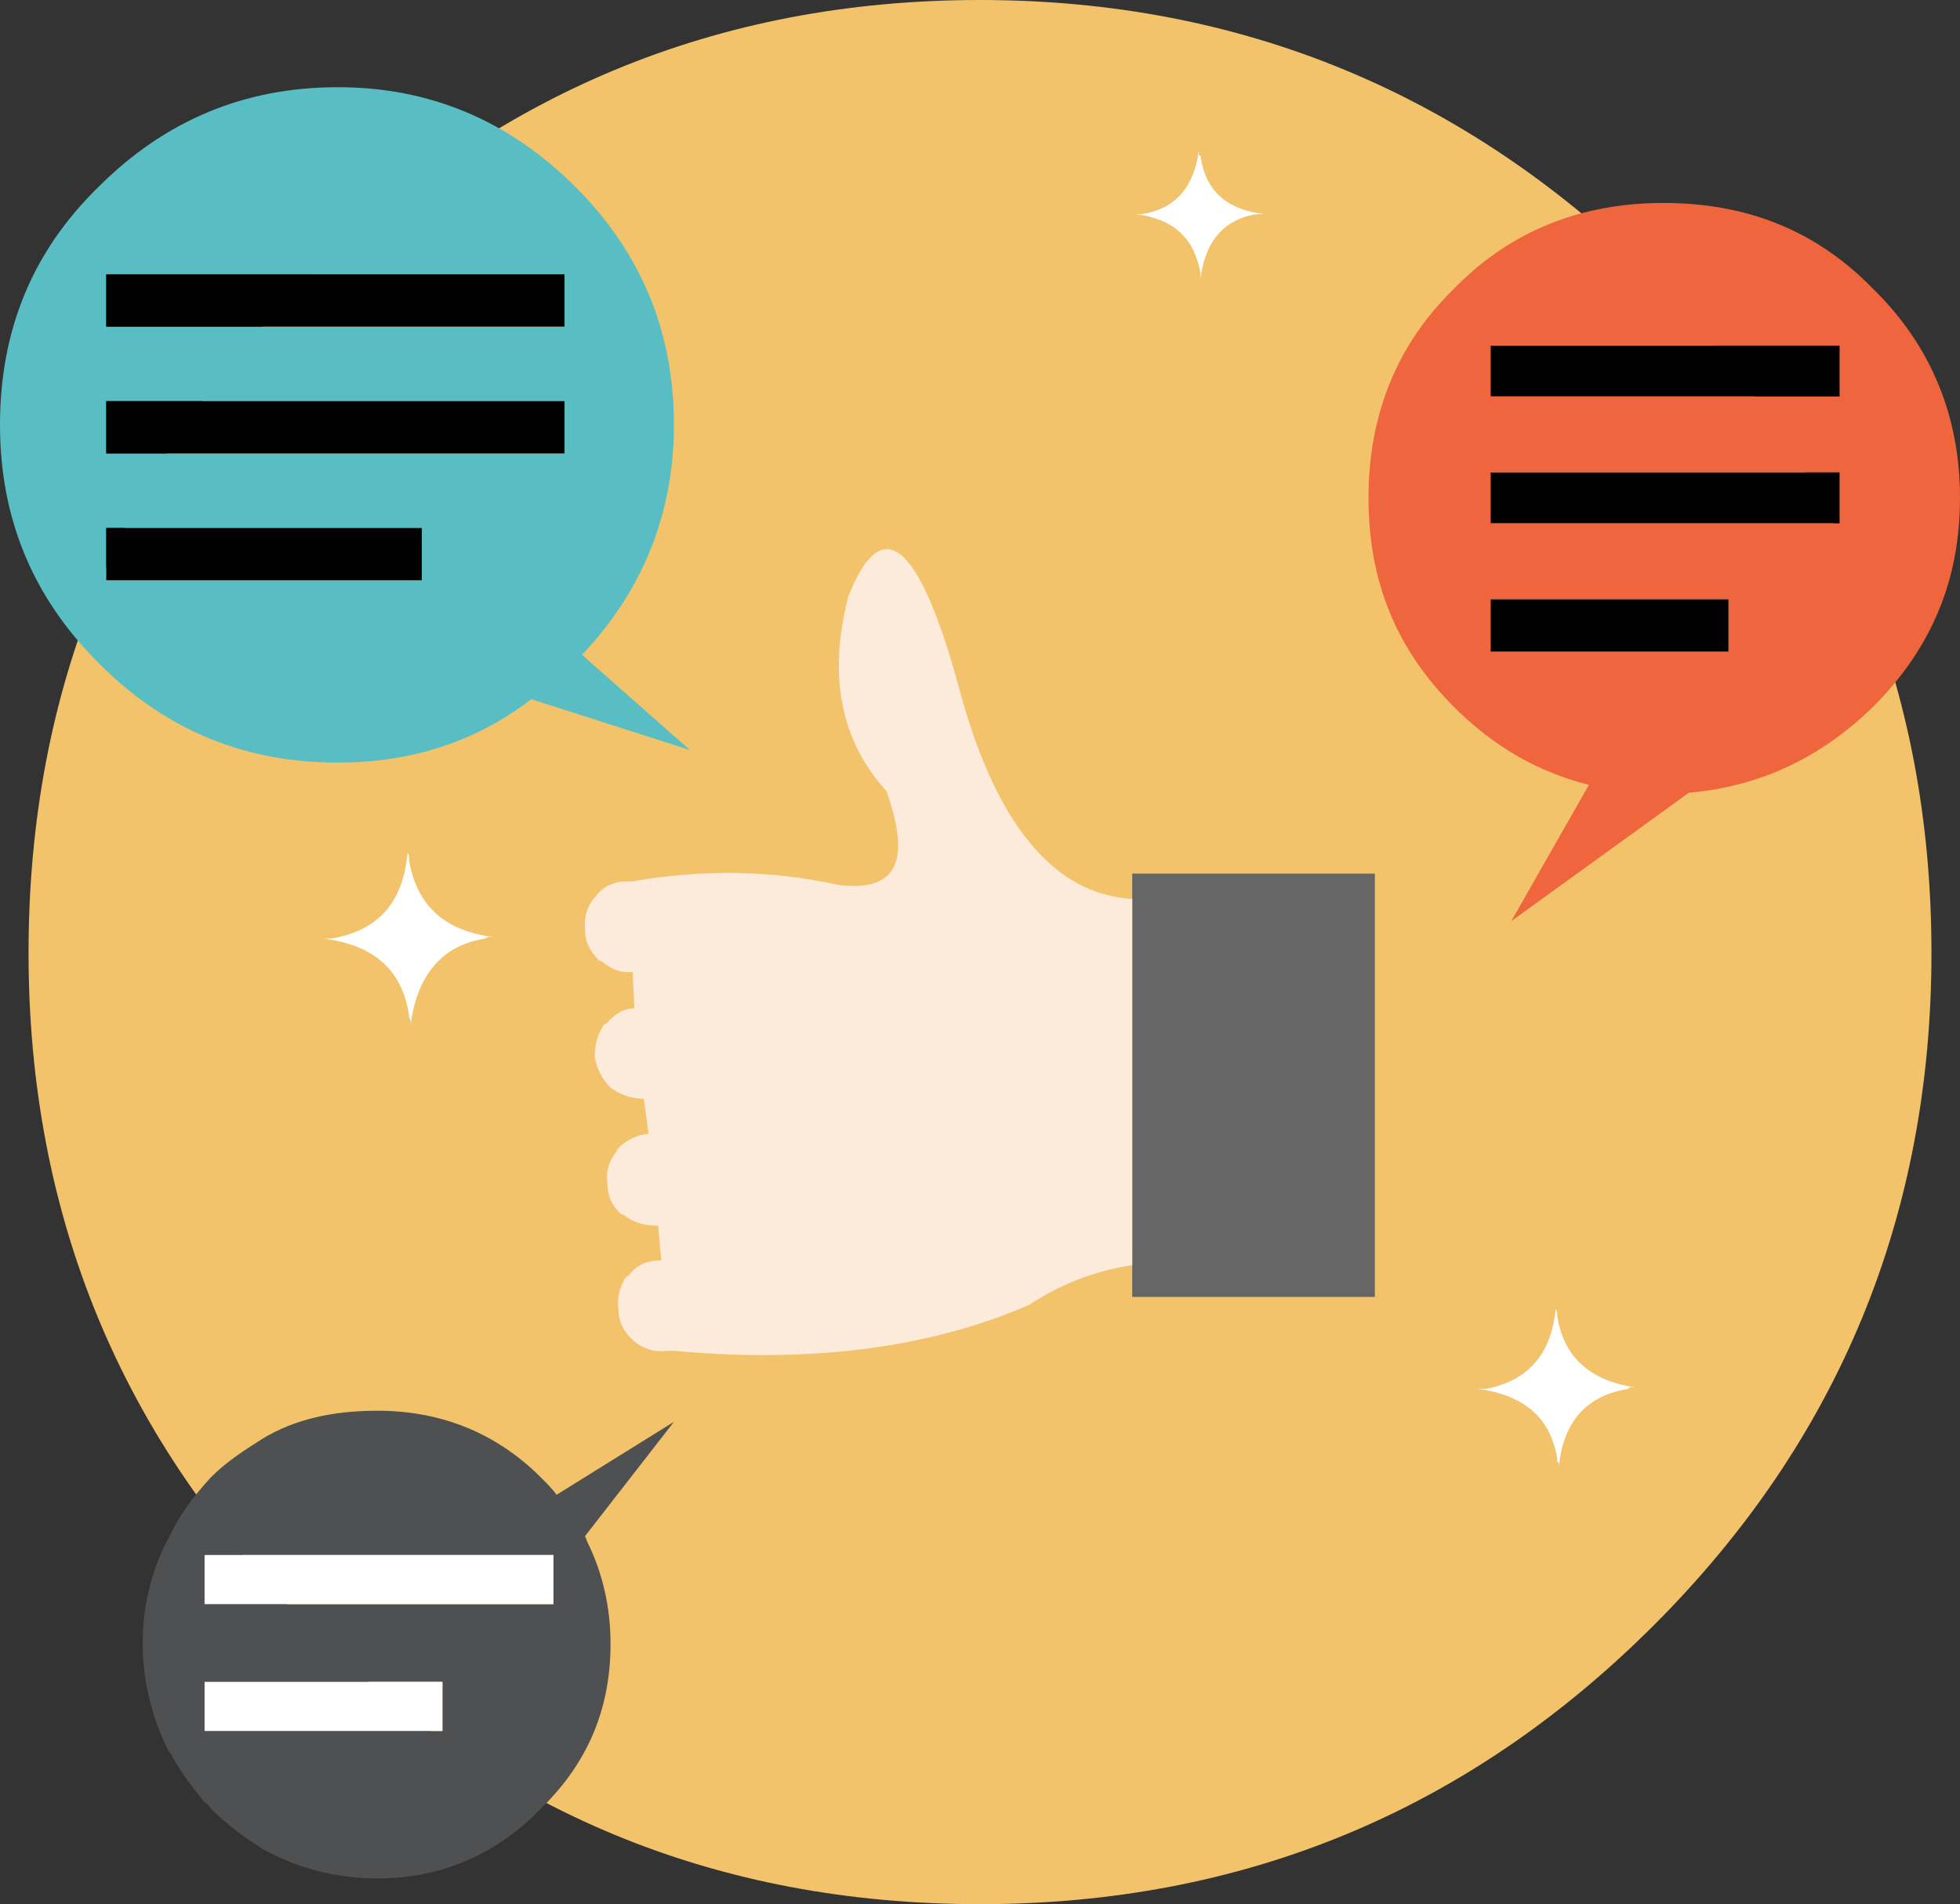
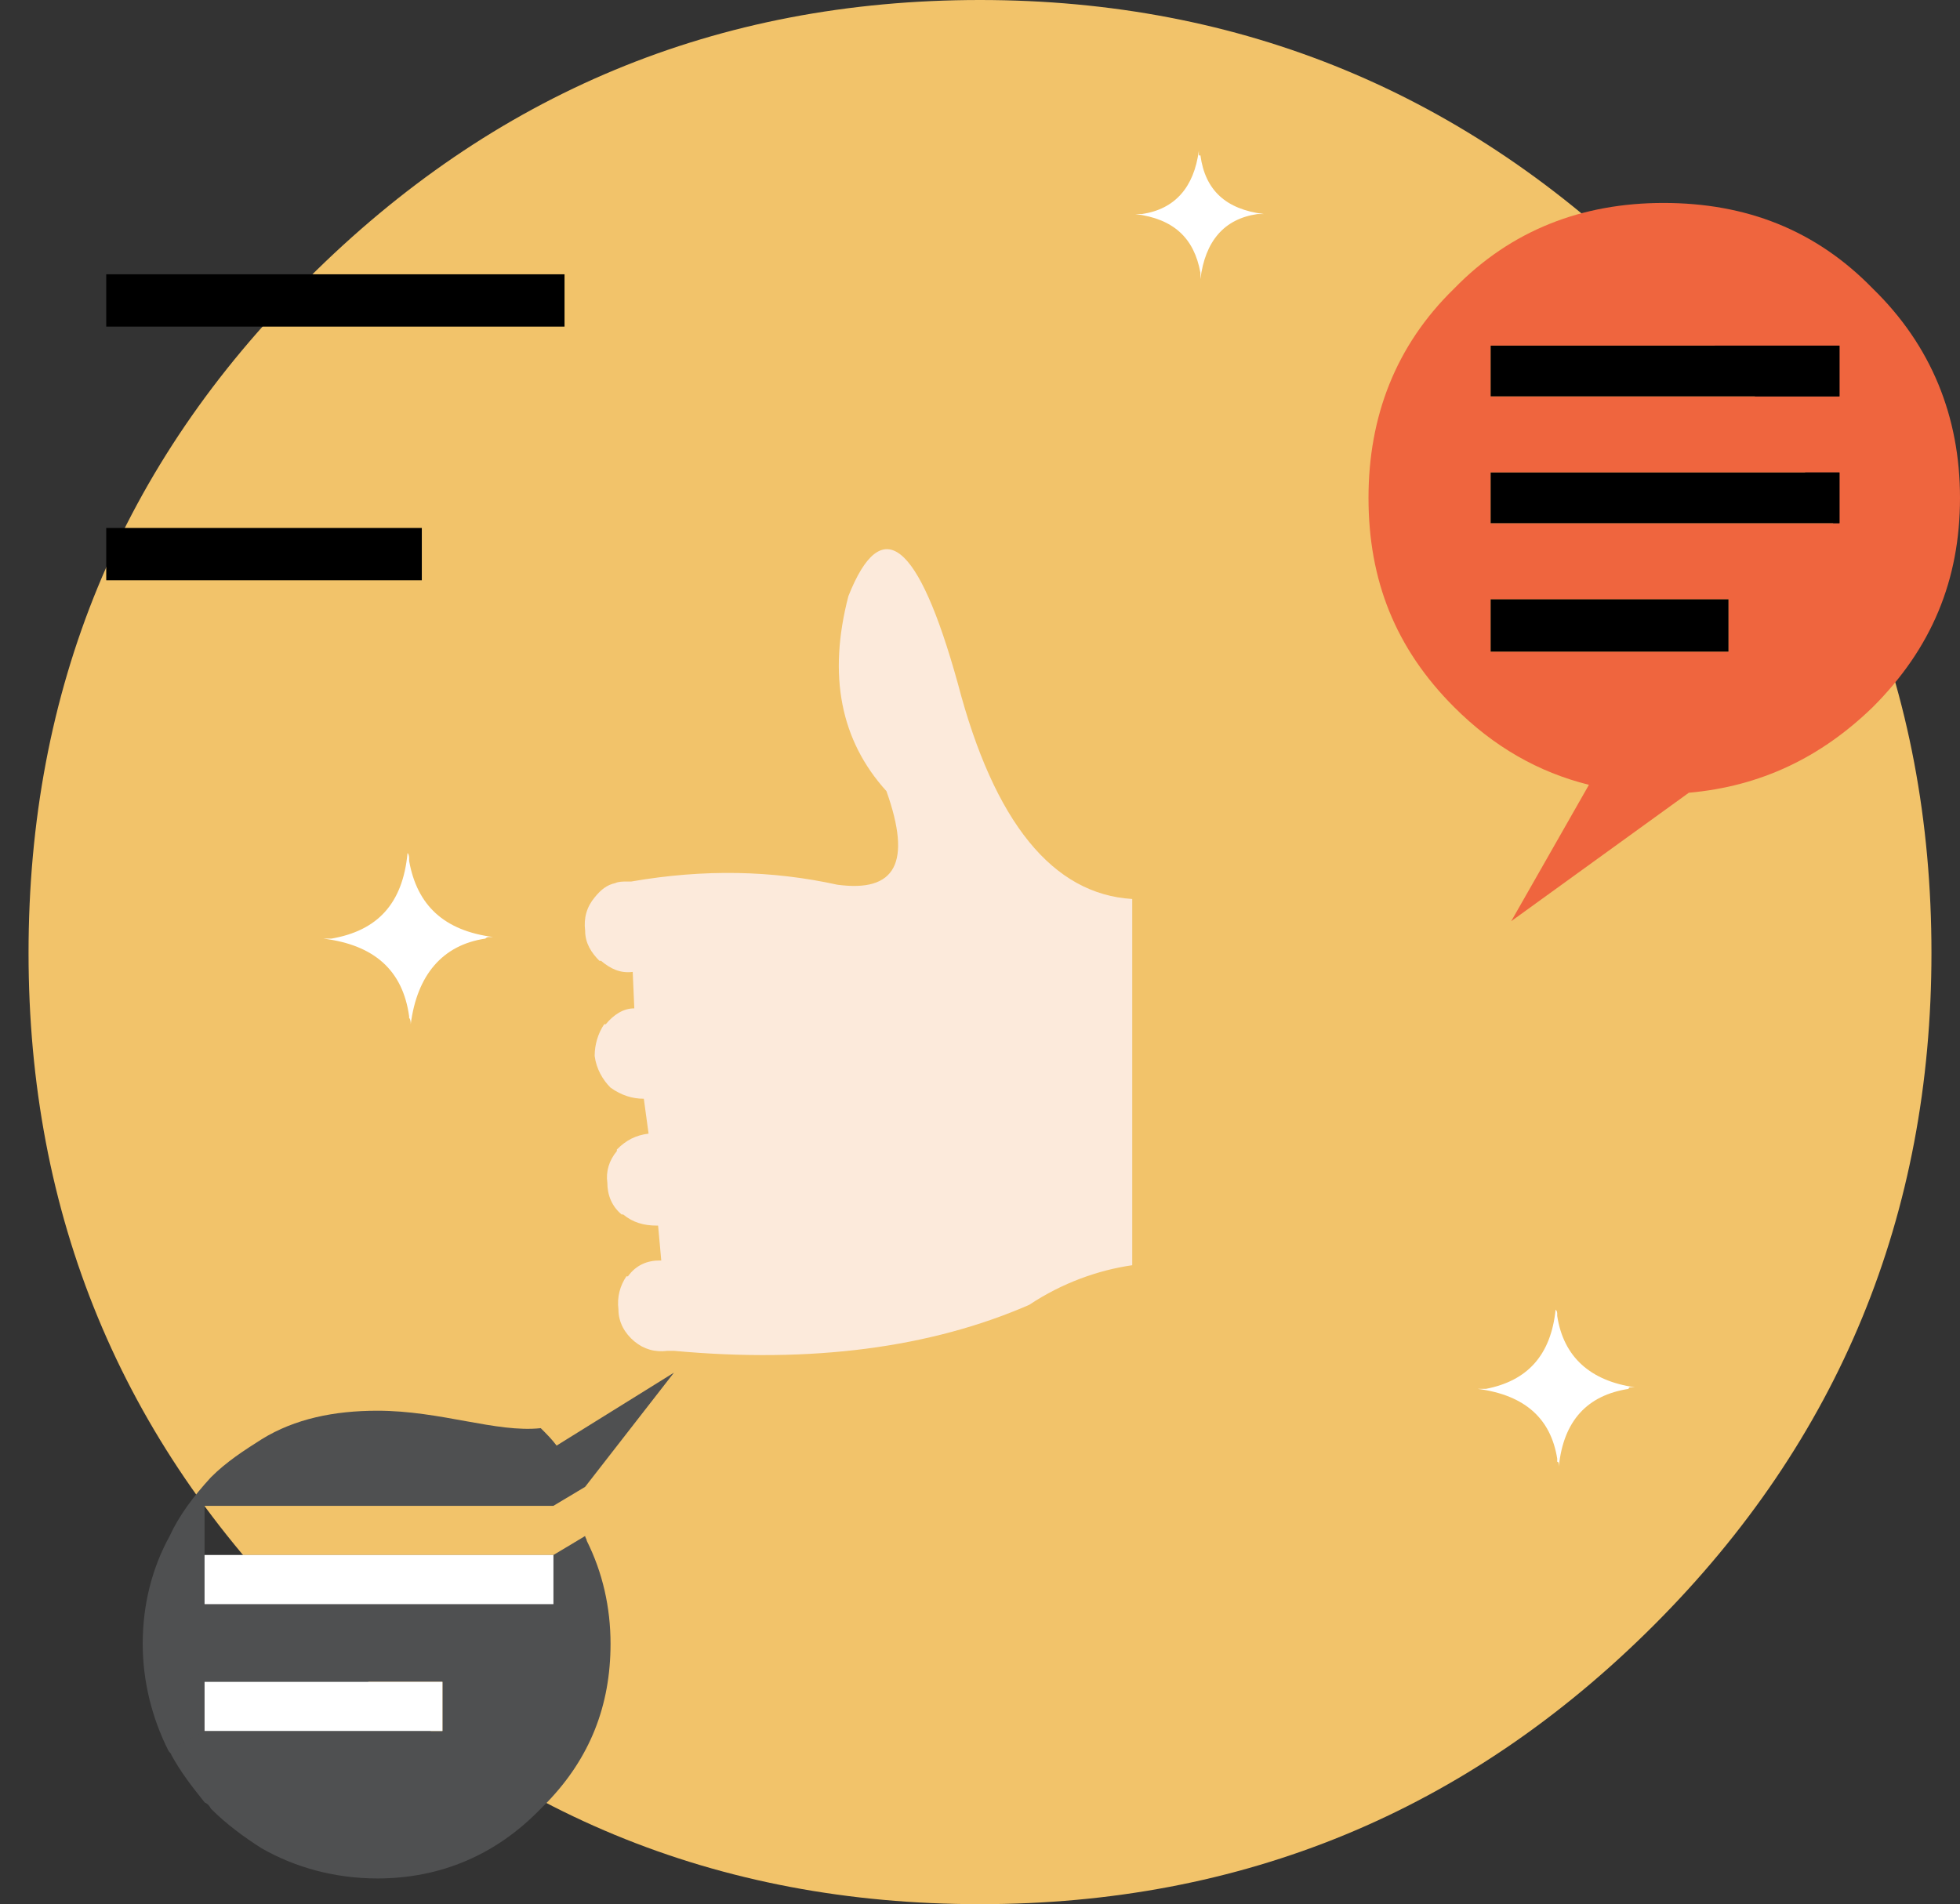
<svg xmlns="http://www.w3.org/2000/svg" id="Layer_1" x="0px" y="0px" width="223.161px" height="216.842px" viewBox="0 0 223.161 216.842" xml:space="preserve">
  <rect x="0" y="0" width="223.161" height="216.842" fill="#333333" stroke="none" />
  <g>
    <path fill="#F2C36A" d="M188.314,185.066c21.125-21.125,31.597-46.764,31.597-76.554c0-29.973-10.472-55.61-31.597-76.735  C167.01,10.652,141.371,0,111.58,0C81.609,0,56.152,10.652,35.027,31.777C13.722,52.902,3.25,78.54,3.25,108.512  c0,29.79,10.473,55.429,31.777,76.554c21.125,21.305,46.583,31.776,76.553,31.776C141.371,216.842,167.01,206.371,188.314,185.066" />
  </g>
  <g>
-     <polyline fill="#666666" points="156.538,147.692 156.538,99.484 128.914,99.484 128.914,102.374 128.914,144.081 128.914,147.692   156.538,147.692  " />
    <path fill="#FCEADB" d="M70.054,100.567c-0.903,0.182-1.625,0.723-2.347,1.625c-0.903,1.084-1.265,2.348-1.084,3.792  c0,1.444,0.723,2.528,1.625,3.431h0.181c1.084,0.902,2.167,1.443,3.611,1.264l0.181,4.152c-1.265,0-2.347,0.723-3.25,1.806H68.79  c-0.722,1.083-1.083,2.347-1.083,3.611c0.181,1.444,0.902,2.708,1.806,3.61l0,0c1.264,0.903,2.527,1.265,3.791,1.265l0.542,3.973  c-1.444,0.18-2.528,0.722-3.611,1.806v0.18c-0.902,1.082-1.264,2.347-1.084,3.611c0,1.443,0.543,2.708,1.626,3.61h0.18  c1.084,0.903,2.348,1.265,3.792,1.265c0.181,0,0.181,0,0.181,0l0.361,3.973c-0.181,0-0.181,0-0.181,0  c-1.444,0-2.708,0.541-3.611,1.805h-0.181c-0.722,1.083-1.083,2.348-0.902,3.791c0,1.444,0.722,2.709,1.806,3.611  c1.083,0.902,2.347,1.264,3.792,1.082c0.36,0,0.541,0,0.722,0c15.708,1.446,29.25-0.359,40.444-5.234  c3.791-2.528,7.943-3.973,11.735-4.514v-41.707c-9.027-0.543-15.708-8.668-19.861-24.556c-4.514-16.25-8.666-19.5-12.458-9.931  c-2.347,9.028-0.902,16.431,4.333,22.207c2.89,8.125,1.084,11.557-5.597,10.654c-7.402-1.626-15.166-1.806-23.472-0.361  c-0.18,0-0.361,0-0.542,0C70.956,100.387,70.415,100.387,70.054,100.567" />
  </g>
  <g>
-     <path fill="#58BEC3" d="M76.734,48.388c0-10.653-3.792-19.681-11.194-27.083C57.957,13.722,48.93,9.93,38.457,9.93  c-10.652,0-19.68,3.792-27.263,11.375C3.611,28.708,0,37.735,0,48.388C0,58.86,3.611,67.887,11.194,75.471l0.903-9.389v-5.958  v-8.486V45.68h52.179v-8.486H12.097v-5.958h52.179v5.958v8.486v5.958H12.097v8.486h35.93v5.958h-35.93l-0.903,9.389  c0.18,0.18,0.361,0.36,0.542,0.541c7.403,7.222,16.25,10.833,26.721,10.833c8.306,0,15.708-2.347,22.028-7.222l18.055,5.778  L66.263,74.568C73.123,67.346,76.734,58.499,76.734,48.388" />
    <polyline points="64.276,37.194 64.276,31.236 12.097,31.236 12.097,37.194 64.276,37.194  " />
-     <polyline points="64.276,51.638 64.276,45.68 12.097,45.68 12.097,51.638 64.276,51.638  " />
    <polyline points="12.097,60.124 12.097,66.082 48.027,66.082 48.027,60.124 12.097,60.124  " />
-     <path fill="#4F5051" d="M42.971,160.649c-4.874,0-9.388,0.903-13.18,3.25c-1.986,1.265-3.973,2.528-5.778,4.334  c-1.985,2.167-3.611,4.332-4.694,6.681c-1.986,3.611-3.07,7.764-3.07,12.277c0,4.332,1.083,8.486,2.889,12.097l4.152-2.167v-5.598  h27.083v5.598H23.291l-4.152,2.167c0.181,0.36,0.36,0.36,0.36,0.542c1.083,1.985,2.348,3.61,3.792,5.416  c0.361,0.18,0.542,0.361,0.722,0.722c1.805,1.806,3.792,3.251,5.778,4.514c3.792,2.167,8.306,3.431,13.18,3.431  c7.222,0,13.542-2.708,18.598-7.944c0.36-0.36,0.541-0.542,0.722-0.722c4.875-5.055,7.223-11.015,7.223-18.055  c0-4.152-0.903-8.125-2.709-11.736c0-0.182-0.181-0.361-0.181-0.541l-3.61,2.165v5.599H23.291v-5.599h39.722l3.61-2.165l10.111-13  l-13.36,8.305c-0.543-0.722-1.084-1.265-1.806-1.985C56.512,163.178,50.193,160.649,42.971,160.649" />
+     <path fill="#4F5051" d="M42.971,160.649c-4.874,0-9.388,0.903-13.18,3.25c-1.986,1.265-3.973,2.528-5.778,4.334  c-1.985,2.167-3.611,4.332-4.694,6.681c-1.986,3.611-3.07,7.764-3.07,12.277c0,4.332,1.083,8.486,2.889,12.097l4.152-2.167v-5.598  h27.083v5.598H23.291l-4.152,2.167c0.181,0.36,0.36,0.36,0.36,0.542c1.083,1.985,2.348,3.61,3.792,5.416  c0.361,0.18,0.542,0.361,0.722,0.722c1.805,1.806,3.792,3.251,5.778,4.514c3.792,2.167,8.306,3.431,13.18,3.431  c7.222,0,13.542-2.708,18.598-7.944c0.36-0.36,0.541-0.542,0.722-0.722c4.875-5.055,7.223-11.015,7.223-18.055  c0-4.152-0.903-8.125-2.709-11.736c0-0.182-0.181-0.361-0.181-0.541l-3.61,2.165H23.291v-5.599h39.722l3.61-2.165l10.111-13  l-13.36,8.305c-0.543-0.722-1.084-1.265-1.806-1.985C56.512,163.178,50.193,160.649,42.971,160.649" />
    <polyline fill="#FFFFFF" points="23.291,177.079 23.291,182.677 63.013,182.677 63.013,177.079 23.291,177.079  " />
    <polyline fill="#FFFFFF" points="23.291,191.523 23.291,197.121 50.374,197.121 50.374,191.523 23.291,191.523  " />
    <path fill="#EF653E" d="M223.161,56.693c0-9.208-3.25-17.332-9.931-23.832l-3.791,6.5v5.777v8.667v5.777h-39.721v-5.777h39.721  v-8.667h-39.721v-5.777h39.721l3.791-6.5c-6.499-6.681-14.444-9.75-23.831-9.75c-9.21,0-17.334,3.069-23.833,9.75  c-6.682,6.5-9.751,14.625-9.751,23.832c0,9.389,3.069,17.152,9.751,23.833l4.152-6.319v-5.958h27.082v5.958h-27.082l-4.152,6.319  c4.514,4.514,9.568,7.403,15.347,8.848l-8.848,15.527l20.222-14.625c8.125-0.723,14.985-3.972,20.943-9.75  C219.911,73.845,223.161,66.082,223.161,56.693" />
    <polyline points="209.439,45.138 209.439,39.361 169.719,39.361 169.719,45.138 209.439,45.138  " />
    <polyline points="169.719,68.249 169.719,74.207 196.801,74.207 196.801,68.249 169.719,68.249  " />
    <polyline points="209.439,59.582 209.439,53.805 169.719,53.805 169.719,59.582 209.439,59.582  " />
  </g>
  <g>
    <path fill="#FFFFFF" d="M177.481,167.011c0.541-5.237,3.25-8.125,7.945-8.848c0-0.181,0.18-0.181,0.18-0.181  c0.182,0,0.361,0,0.541,0c-5.055-0.723-8.125-3.431-8.846-8.125c0,0,0,0,0-0.182c0-0.18,0-0.361-0.182-0.541  c-0.541,5.236-3.25,8.125-7.943,9.028c-0.361,0-0.723,0-0.902,0c5.416,0.723,8.305,3.431,9.027,7.944c0,0.18,0,0.359,0,0.359  C177.481,166.467,177.481,166.649,177.481,167.011" />
    <path fill="#FFFFFF" d="M46.582,98.04c0,0,0-0.181,0-0.361c0,0,0-0.361-0.18-0.541c-0.542,5.777-3.431,8.847-8.667,9.75  c-0.181,0-0.541,0-0.902,0c5.778,0.722,9.027,3.609,9.75,8.846v0.181c0.181,0.182,0.181,0.543,0.181,0.723  c0.722-5.597,3.611-9.027,8.486-9.749c0.181-0.182,0.36-0.182,0.36-0.182c0.181,0,0.542,0,0.542,0  C50.554,105.984,47.485,103.094,46.582,98.04" />
    <path fill="#FFFFFF" d="M143.358,24.375c0.18,0,0.359,0,0.541,0c-4.334-0.542-6.681-2.708-7.222-6.68c-0.182,0-0.182,0-0.182,0  c0-0.181,0-0.361,0-0.542c-0.541,4.153-2.708,6.681-6.499,7.222c-0.361,0-0.361,0-0.723,0c4.334,0.542,6.681,2.708,7.403,6.681  c0,0.181,0,0.181,0,0.181c0,0.18,0,0.36,0,0.542c0.541-4.333,2.708-6.861,6.499-7.403  C143.177,24.375,143.177,24.375,143.358,24.375" />
  </g>
</svg>